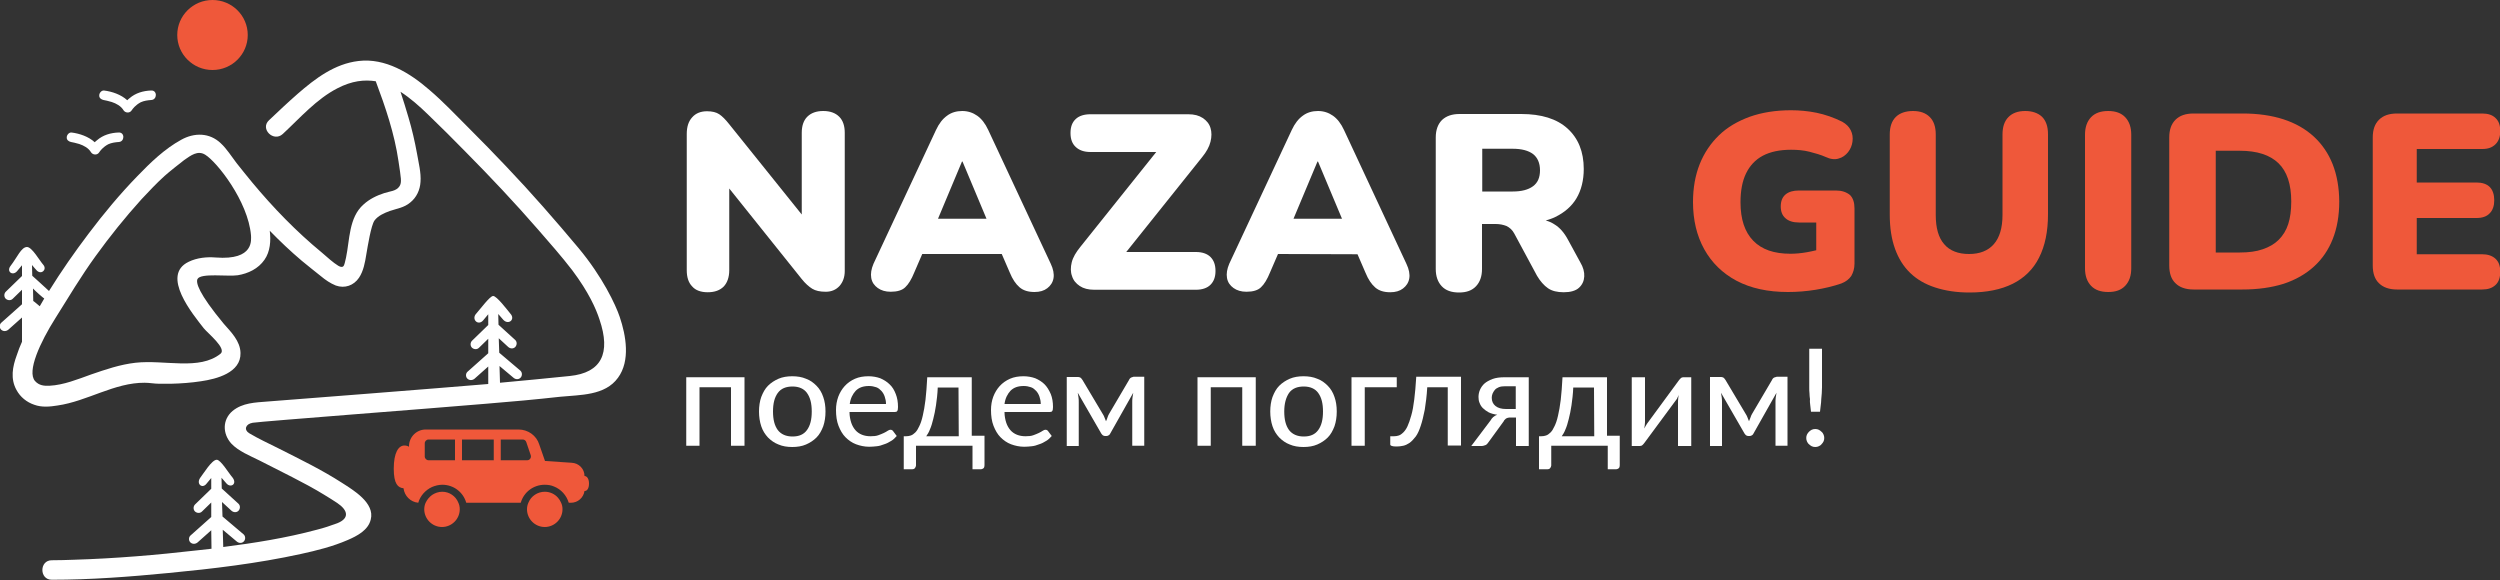
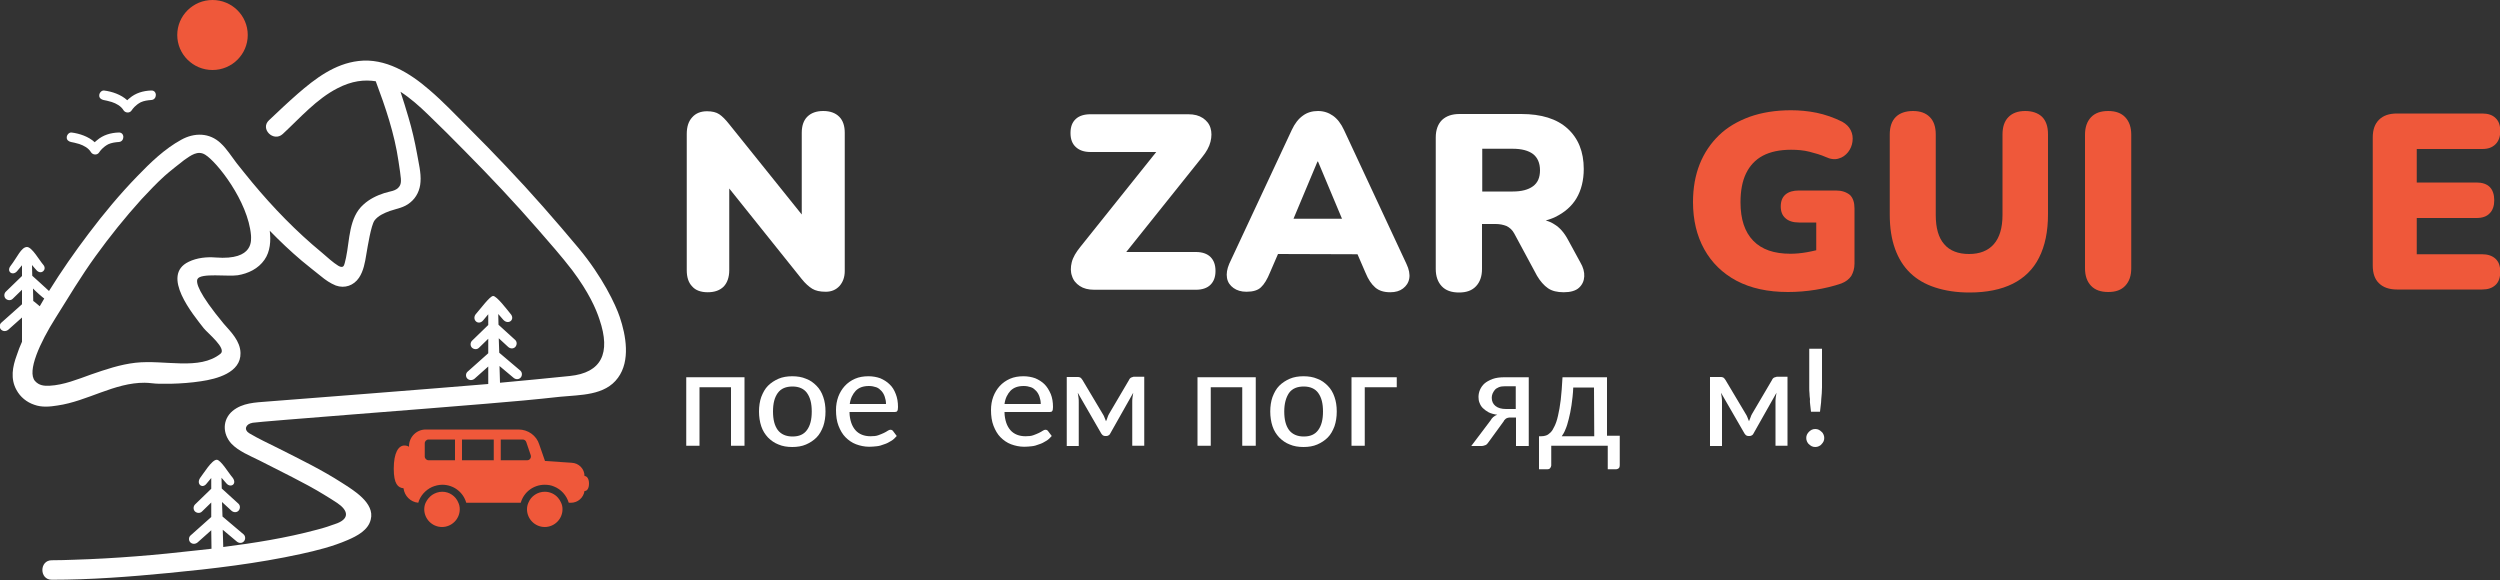
<svg xmlns="http://www.w3.org/2000/svg" version="1.1" id="_Слой_1" x="0px" y="0px" viewBox="0 0 1000 232" style="enable-background:new 0 0 1000 232;" xml:space="preserve">
  <rect x="0" y="0" width="1000" height="232" fill="#333333" stroke="none" />
  <style type="text/css">
	.st0{fill:#EF583A;}
	.st1{fill:#FFFFFF;}
</style>
  <g>
    <ellipse class="st0" cx="85" cy="14" rx="14.1" ry="14" />
    <path class="st0" d="M176.9,196.7c-1.5,0-2.9,0.5-4.1,1.3c-1.1,0.8-1.9,1.8-2.5,3c-0.4,0.8-0.6,1.8-0.6,2.7c0,3.9,3.2,7.1,7.1,7.1   s7.1-3.2,7.1-7.1c0-1-0.2-1.9-0.6-2.7C182.3,198.5,179.8,196.7,176.9,196.7L176.9,196.7z" />
    <path class="st0" d="M223.2,199.1c-1.3-1.5-3.2-2.4-5.3-2.4c-2.9,0-5.5,1.8-6.5,4.3c-0.4,0.8-0.6,1.8-0.6,2.7   c0,3.9,3.2,7.1,7.1,7.1s7.1-3.2,7.1-7.1c0-1-0.2-1.9-0.6-2.7C224.1,200.3,223.7,199.7,223.2,199.1L223.2,199.1z" />
    <path class="st0" d="M233.8,190.4L233.8,190.4c0-2.9-2.3-5.2-5.2-5.3l-10.6-0.7l-2.3-6.6c-1.1-3.6-4.5-6-8.3-6h-37.1   c-3.7,0-6.7,3-6.7,6.7l0,0.2c-0.5-0.3-1.1-0.5-1.8-0.5c-2.4,0-4.3,2.8-4.3,9.3c0,6.1,1.7,7.6,3.9,7.8c0.4,3.1,2.8,5.5,5.9,5.8   c0.8-2.8,2.9-5.1,5.5-6.3c1.2-0.5,2.6-0.9,4.1-0.9c4.6,0,8.4,3,9.6,7.2h21.8c1.2-4.2,5-7.2,9.6-7.2c1.3,0,2.6,0.2,3.7,0.7   c2.8,1.1,5,3.5,5.9,6.5h0.9c2.7,0,5-2,5.4-4.7h0.1c0.9,0,1.7-1,1.7-3S234.7,190.4,233.8,190.4L233.8,190.4z M182,184.1h-10.6   c-0.8,0-1.5-0.7-1.5-1.5v-5.3c0-0.8,0.7-1.5,1.5-1.5H182V184.1z M197.5,184.1h-12.7v-8.3h12.7V184.1z M210.9,184.1h-10.6v-8.3h8.8   c0.6,0,1.2,0.4,1.4,1l1.8,5.3C212.6,183.1,211.9,184.1,210.9,184.1L210.9,184.1z" />
    <path class="st1" d="M247.9,126.8c-1.6-4.8-6.9-16.1-16.5-27.6c-9.3-11.1-18.8-22-28.8-32.5c-5-5.3-10.1-10.5-15.3-15.7   c-5.1-5.1-10.1-10.4-15.5-15c-7.8-6.8-17.7-12.9-28.4-11.6c-9.5,1.1-17.3,7-24.3,13.1c-3.9,3.4-7.7,7-11.5,10.6   c-3.7,3.4,1.8,8.9,5.5,5.5c7-6.5,13.5-14,21.9-18.3c5.8-3,10.7-3.5,15.3-2.8c3.9,10.4,7.5,21,9.1,32c1,6.8,1.4,8.4,0.4,10   c-1.3,2-3.9,2-6,2.7c-3.1,1-6,2.4-8.4,4.6c-5.9,5.2-5.5,14.2-7,21.3c-0.2,0.7-0.3,1.4-0.5,2.1c-0.3,1.2-0.7,2.2-2.6,1.1   c-2-1.2-4.5-3.5-6.6-5.3c-10.2-8.4-19.4-17.9-27.8-28c-2.1-2.6-4.2-5.1-6.3-7.8c-2-2.6-3.9-5.7-6.3-7.9c-4.5-4.3-10.6-4.3-15.8-1.4   c-6.6,3.6-12.3,9.1-17.5,14.5c-7,7.2-13.5,15-19.6,23.1c-5.6,7.4-10.9,15-15.8,22.9c-2.1-1.9-6.5-6-6.7-6.1c0-1.4-0.1-2.8-0.1-4.3   c0.7,0.8,1.3,1.6,2,2.3c1.9,1.7,4.1-0.6,2.5-2.4c-1.5-1.7-4.5-7.1-6.5-7.1c-2.3,0-3.9,4.1-6.6,7.6c-1.7,2.2,0.8,4.1,2.6,2.1   c0.7-0.8,1.3-1.6,2-2.4v4.3c-1.9,1.8-6.2,6-6.5,6.3c-0.7,0.7-0.8,2,0,2.8c0.8,0.7,2,0.8,2.8,0c1.2-1.2,2.5-2.4,3.7-3.6v5.8   c-2.4,2.1-7.9,7.1-8.3,7.4c-0.8,0.7-0.8,2.1,0,2.8c0.8,0.7,1.9,0.7,2.8,0c1.8-1.6,3.7-3.3,5.5-4.9v9.7c-0.8,1.8-1.5,3.5-2.1,5.4   c-1.7,4.6-2.6,9.4-0.1,13.9c1.5,2.8,4.1,4.9,7.1,5.9c3,1.1,6.2,0.8,9.3,0.3c11.9-1.7,22.8-9.2,34.9-9.1c1.9,0,3.9,0.4,5.8,0.4   c1.6,0,3.1,0,4.7,0c4-0.1,8.1-0.4,12-1c6.2-0.9,16-3.4,15.8-11.3c-0.1-4.8-3.8-8.4-6.7-11.7C79.3,117.2,78.3,113,79,111.6   c1.3-2.5,12.2-0.9,16.1-1.5c4.2-0.7,8.2-2.6,10.7-6.2c2.3-3.3,2.6-7.6,2.1-11.6c4.1,4.2,8.3,8.2,12.8,12c2.5,2.1,5.1,4.1,7.7,6.2   c1.8,1.5,3.7,2.8,5.9,3.7c3.6,1.3,7.2,0,9.3-3.1c1.8-2.7,2.4-6.1,2.9-9.2c0.6-3.5,1.9-11.7,3.3-13.7c1.4-1.9,3.9-3,6.1-3.8   c2.9-1,5.7-1.3,8.2-3.4c2.5-2,3.9-5,4.1-8.2c0.3-3.7-0.8-7.8-1.4-11.4c-0.9-4.9-2-9.7-3.4-14.4c-1-3.5-2.1-6.9-3.2-10.3   c4,2.6,7.6,5.8,11,9.1c5.1,4.9,10.1,9.9,15,14.9c10,10.1,19.8,20.5,29.1,31.2c4.6,5.3,9.3,10.6,13.6,16.2   c6.6,8.8,9.5,15.4,10.9,19.7c4.6,13.5,0.8,21.3-11.9,22.6c-9.3,0.9-18.6,1.9-27.9,2.7c-0.1-2.2-0.1-4.4-0.2-6.7   c1.5,1.3,5.2,4.4,5.6,4.7c0.8,0.7,2,0.8,2.8,0c0.7-0.7,0.8-2,0-2.8c-2.8-2.4-5.7-4.8-8.5-7.2c-0.1-1.9-0.1-3.9-0.2-5.8   c1,0.9,3.5,3.2,3.8,3.5c0.8,0.7,2,0.8,2.8,0c0.7-0.8,0.8-2,0-2.8c-2.2-2-4.5-4.1-6.7-6.1c0-1.4-0.1-2.9-0.1-4.3   c0.7,0.8,1.3,1.5,2,2.3c1.9,2.1,4.6,0.2,3.2-2c-1.4-1.7-5.9-7.7-7.3-7.5c-1.3,0.1-4.9,5-7,7.4c-1.5,2.2,1.2,4.6,3.1,2.3   c0.7-0.8,1.3-1.6,2-2.4v4.3c-1.9,1.8-6.2,6-6.5,6.3c-0.7,0.7-0.8,2,0,2.8c0.8,0.7,2,0.8,2.8,0c1.2-1.2,2.5-2.4,3.7-3.6v5.8   c-2.4,2.1-7.9,7.1-8.3,7.4c-0.8,0.7-0.8,2.1,0,2.8c0.8,0.7,1.9,0.7,2.8,0c1.8-1.6,3.7-3.3,5.5-4.9c0,0.9,0,6.9,0,7   c-20.1,1.7-78.9,6.3-88.2,7c-5,0.4-10.1,0.5-14.1,3.8c-4.1,3.5-4,9.1-0.5,13c2.9,3.1,7.5,4.9,11.3,6.8c4.3,2.2,8.7,4.4,13,6.6   c4.3,2.2,8.6,4.5,12.7,7c1.8,1.1,3.6,2.2,5.4,3.4c4.3,2.9,5,6.1,0,8.1c-2.7,1-5.4,1.9-8.2,2.6c-12.3,3.3-24.9,5.3-37.4,6.9   c0,0-0.1-4.7-0.2-6.9c1.5,1.3,5.2,4.4,5.6,4.7c0.8,0.7,2,0.8,2.8,0c0.7-0.7,0.8-2,0-2.8c-2.8-2.4-5.7-4.8-8.5-7.2   c-0.1-1.9-0.1-3.9-0.2-5.8c1,0.9,3.5,3.2,3.8,3.5c0.8,0.7,2,0.8,2.8,0c0.7-0.8,0.8-2,0-2.8c-2.1-1.9-6.6-6-6.7-6.1   c0-1.4-0.1-2.9-0.1-4.3c0.7,0.8,1.3,1.5,2,2.3c1.7,1.9,4.4,0.2,2.4-2.4c-1.5-1.7-4.7-7.1-6.3-7.1c-2,0-5.4,5.7-6.6,7.2   c-1.7,2.4,0.7,4.5,2.4,2.5c0.7-0.8,1.3-1.6,2-2.4v4.3c-1.9,1.8-6.2,6-6.5,6.3c-0.7,0.7-0.8,2,0,2.8c0.8,0.7,2,0.8,2.8,0   c1.2-1.2,2.5-2.4,3.7-3.6v5.8c-2.4,2.1-7.9,7.1-8.3,7.4c-0.8,0.7-0.8,2.1,0,2.8c0.8,0.7,1.9,0.7,2.8,0c1.8-1.6,3.7-3.3,5.5-4.9   c0,0.9,0.1,7.2,0.1,7.4c-1.8,0.2-3.6,0.4-5.4,0.6c-16.5,1.9-33.1,3.3-49.7,3.8c-2.9,0.1-5.9,0.2-8.8,0.2c-5,0-5,7.8,0,7.8   c15.6,0,31.2-1.2,46.7-2.7c17.7-1.7,35.5-3.8,52.9-7.6c6.4-1.4,12.8-3,18.8-5.6c3.7-1.6,8.2-3.9,9.2-8.2   c1.7-6.6-6.9-11.7-11.4-14.6c-8.2-5.3-17.1-9.6-25.8-14c-3.8-1.9-7.7-3.7-11.4-5.9c-2.2-1.3-1.6-3.7,1.4-4.2   c4-0.6,71.1-5.7,93.3-7.6c9.9-0.8,19.8-1.7,29.7-2.8c8-0.8,17.9-0.4,23.1-7.6C252.2,144.3,250.4,134.2,247.9,126.8L247.9,126.8z    M17.7,119.4c-0.6,1-1.2,2.1-1.8,3.1c-0.4-0.3-2.3-2-2.6-2.1c0-1.7-0.1-3.3-0.1-5C14.1,116.4,17.4,119.3,17.7,119.4L17.7,119.4z    M86.3,103c-3.6-0.3-7.5,0.1-10.8,1.7c-11.4,5.4,1.8,21.2,6,26.6c1.6,2,9.3,8.1,6.7,10.2c-8.5,6.8-22.3,2.3-34,3.6   c-6.2,0.7-12,2.7-17.8,4.7c-5.3,1.9-10.9,4.2-16.6,4.5c-2.2,0.1-4.2-0.1-5.8-1.9c-3.3-3.8,2-15.4,8.2-25.2   c5.2-8.3,10.2-16.7,16-24.7c5.7-7.9,11.8-15.5,18.4-22.8c3-3.2,6-6.4,9.2-9.3c1.4-1.3,7.2-5.9,7.9-6.4c2.6-1.8,5.4-4,8.4-2.1   c4.6,2.8,17.1,18.5,18.3,32.2C100.4,95.7,101.9,104.2,86.3,103L86.3,103z" />
    <path class="st1" d="M28.4,56.8c0.2,0,2.4,0.5,3.3,0.8c1.8,0.6,3.7,1.6,4.7,3.3c0.7,1.1,2.5,1.3,3.3,0c0.3-0.5,1.5-2.1,3.6-3.2   c1.3-0.6,2.8-0.8,4.2-0.9c2.4-0.1,2.5-3.9,0-3.8c-3.2,0.1-6.3,1-8.7,3.1c-0.3,0.2-0.6,0.5-0.9,0.8c-2.5-2.3-6.1-3.5-9.3-3.9   c-1-0.1-1.9,1-1.9,1.9C26.6,56,27.5,56.6,28.4,56.8z" />
    <path class="st1" d="M41.4,40c0.2,0,2.4,0.5,3.3,0.8c1.8,0.6,3.7,1.6,4.7,3.3c0.7,1.1,2.5,1.3,3.3,0c0.3-0.5,1.5-2.1,3.6-3.2   c1.3-0.6,2.8-0.8,4.2-0.9c2.4-0.1,2.5-3.9,0-3.8c-3.2,0.1-6.3,1-8.7,3.1c-0.3,0.2-0.6,0.5-0.9,0.8c-2.5-2.3-6.1-3.5-9.3-3.9   c-1-0.1-1.9,1-1.9,1.9C39.6,39.2,40.5,39.8,41.4,40z" />
    <polygon class="st1" points="274.5,178.3 279.8,178.3 279.8,154.9 292.4,154.9 292.4,178.3 297.8,178.3 297.8,150.9 274.5,150.9     " />
    <path class="st1" d="M326.6,154.3c-1.2-1.2-2.5-2.2-4.2-2.8c-1.6-0.7-3.5-1-5.5-1c-2,0-3.9,0.3-5.5,1s-3,1.6-4.2,2.8   c-1.2,1.2-2,2.7-2.7,4.5c-0.6,1.7-0.9,3.7-0.9,5.8s0.3,4.1,0.9,5.9s1.5,3.2,2.7,4.5c1.2,1.2,2.6,2.2,4.2,2.8c1.6,0.7,3.5,1,5.5,1   s3.9-0.3,5.5-1c1.6-0.7,3-1.6,4.2-2.8c1.2-1.2,2-2.7,2.7-4.5c0.6-1.8,0.9-3.7,0.9-5.9s-0.3-4.1-0.9-5.8   C328.7,157,327.8,155.5,326.6,154.3z M322.8,172c-1.3,1.8-3.2,2.6-5.8,2.6c-2.6,0-4.6-0.9-5.9-2.6c-1.3-1.8-1.9-4.2-1.9-7.4   s0.6-5.6,1.9-7.4c1.3-1.8,3.3-2.6,5.9-2.6s4.6,0.9,5.8,2.6c1.3,1.8,1.9,4.2,1.9,7.4S324.1,170.2,322.8,172z" />
    <path class="st1" d="M355.8,153.7c-1-1-2.3-1.8-3.7-2.4c-1.4-0.5-3-0.8-4.7-0.8c-2,0-3.8,0.3-5.4,1c-1.6,0.7-3,1.7-4.1,2.9   c-1.1,1.2-2,2.7-2.6,4.3c-0.6,1.7-0.9,3.4-0.9,5.3c0,2.4,0.3,4.5,1,6.3c0.7,1.8,1.6,3.4,2.8,4.6c1.2,1.2,2.6,2.2,4.2,2.8   s3.4,1,5.3,1c1,0,2-0.1,3-0.2s2-0.4,3-0.8c1-0.3,1.9-0.8,2.7-1.3c0.9-0.5,1.6-1.2,2.3-2l-1.5-2c-0.2-0.3-0.6-0.5-1-0.5   c-0.3,0-0.7,0.1-1.1,0.4c-0.4,0.3-1,0.6-1.6,0.9s-1.4,0.6-2.2,0.9s-1.9,0.4-3.1,0.4c-1.2,0-2.4-0.2-3.4-0.6c-1-0.4-1.9-1-2.6-1.8   c-0.7-0.8-1.3-1.8-1.7-3c-0.4-1.2-0.7-2.7-0.7-4.3h18.1c0.5,0,0.8-0.1,1-0.4c0.2-0.3,0.3-0.8,0.3-1.6c0-2-0.3-3.7-0.9-5.2   C357.7,156,356.9,154.7,355.8,153.7L355.8,153.7z M339.9,161.6c0.3-2.3,1.2-4,2.4-5.3c1.3-1.3,3-1.9,5.3-1.9c1.1,0,2,0.2,2.9,0.5   s1.5,0.9,2.1,1.5c0.6,0.7,1,1.4,1.3,2.3c0.3,0.9,0.5,1.8,0.5,2.9L339.9,161.6L339.9,161.6z" />
-     <path class="st1" d="M388.7,150.9h-17.8c-0.2,3.5-0.4,6.5-0.7,9c-0.3,2.5-0.7,4.7-1.1,6.4c-0.4,1.8-0.9,3.2-1.4,4.2   c-0.5,1.1-1,1.9-1.6,2.5c-0.6,0.6-1.2,1-1.8,1.2c-0.6,0.2-1.2,0.3-1.9,0.3h-0.9v13.2h3.4c0.5,0,0.9-0.2,1.1-0.5   c0.2-0.3,0.4-0.7,0.4-1v-7.9h22.6v9.4h3.3c0.5,0,0.8-0.2,1.1-0.4c0.3-0.3,0.4-0.7,0.4-1.2v-11.8h-5.1L388.7,150.9L388.7,150.9z    M383.5,174.5h-13c0.5-0.7,1.1-1.7,1.5-2.8c0.5-1.1,0.9-2.5,1.3-4.1c0.4-1.6,0.8-3.4,1.1-5.5s0.6-4.5,0.7-7.1h8.3L383.5,174.5   L383.5,174.5z" />
    <path class="st1" d="M417.8,153.7c-1-1-2.3-1.8-3.7-2.4c-1.4-0.5-3-0.8-4.7-0.8c-2,0-3.8,0.3-5.4,1c-1.6,0.7-3,1.7-4.1,2.9   c-1.1,1.2-2,2.7-2.6,4.3s-0.9,3.4-0.9,5.3c0,2.4,0.3,4.5,1,6.3c0.7,1.8,1.6,3.4,2.8,4.6c1.2,1.2,2.6,2.2,4.2,2.8s3.4,1,5.3,1   c1,0,2-0.1,3-0.2s2-0.4,3-0.8c1-0.3,1.9-0.8,2.7-1.3c0.9-0.5,1.6-1.2,2.3-2l-1.5-2c-0.2-0.3-0.6-0.5-1-0.5c-0.3,0-0.7,0.1-1.1,0.4   c-0.4,0.3-1,0.6-1.6,0.9s-1.4,0.6-2.2,0.9s-1.9,0.4-3.1,0.4c-1.2,0-2.4-0.2-3.4-0.6c-1-0.4-1.9-1-2.6-1.8c-0.7-0.8-1.3-1.8-1.7-3   c-0.4-1.2-0.7-2.7-0.7-4.3h18.1c0.5,0,0.8-0.1,1-0.4c0.2-0.3,0.3-0.8,0.3-1.6c0-2-0.3-3.7-0.9-5.2   C419.6,156,418.8,154.7,417.8,153.7L417.8,153.7z M401.8,161.6c0.3-2.3,1.2-4,2.4-5.3c1.3-1.3,3-1.9,5.3-1.9c1.1,0,2,0.2,2.9,0.5   s1.5,0.9,2.1,1.5c0.6,0.7,1,1.4,1.3,2.3c0.3,0.9,0.5,1.8,0.5,2.9L401.8,161.6L401.8,161.6z" />
    <path class="st1" d="M452.5,151c-0.4,0.2-0.7,0.5-0.9,1l-8,13.6c-0.2,0.4-0.5,0.9-0.6,1.4s-0.4,1-0.6,1.5c-0.2-0.5-0.4-1-0.6-1.5   c-0.2-0.5-0.4-1-0.7-1.4l-8.1-13.6c-0.3-0.5-0.6-0.8-0.9-1c-0.4-0.2-0.7-0.2-1.1-0.2h-4.3v27.6h4.8v-17.5c0-0.6,0-1.2-0.1-1.9   c-0.1-0.7-0.2-1.3-0.3-1.9l9.4,16.3c0.2,0.3,0.4,0.5,0.6,0.7c0.3,0.2,0.6,0.3,0.9,0.3h0.6c0.3,0,0.6-0.1,0.9-0.3s0.5-0.4,0.6-0.7   l9.2-16.3c-0.1,0.6-0.2,1.2-0.3,1.9c-0.1,0.7-0.1,1.3-0.1,1.8v17.5h4.8v-27.6h-4.3C453.2,150.8,452.8,150.9,452.5,151L452.5,151z" />
    <polygon class="st1" points="479,178.3 484.3,178.3 484.3,154.9 496.9,154.9 496.9,178.3 502.3,178.3 502.3,150.9 479,150.9  " />
    <path class="st1" d="M531.1,154.3c-1.2-1.2-2.5-2.2-4.2-2.8c-1.6-0.7-3.5-1-5.5-1c-2,0-3.9,0.3-5.5,1c-1.6,0.7-3,1.6-4.2,2.8   c-1.2,1.2-2,2.7-2.7,4.5c-0.6,1.7-0.9,3.7-0.9,5.8s0.3,4.1,0.9,5.9s1.5,3.2,2.7,4.5c1.2,1.2,2.6,2.2,4.2,2.8c1.6,0.7,3.5,1,5.5,1   c2,0,3.9-0.3,5.5-1c1.6-0.7,3-1.6,4.2-2.8c1.2-1.2,2-2.7,2.7-4.5c0.6-1.8,0.9-3.7,0.9-5.9s-0.3-4.1-0.9-5.8   C533.2,157,532.3,155.5,531.1,154.3z M527.3,172c-1.3,1.8-3.2,2.6-5.8,2.6s-4.6-0.9-5.9-2.6c-1.3-1.8-1.9-4.2-1.9-7.4   s0.7-5.6,1.9-7.4c1.3-1.8,3.3-2.6,5.9-2.6s4.6,0.9,5.8,2.6c1.3,1.8,1.9,4.2,1.9,7.4S528.6,170.2,527.3,172z" />
    <polygon class="st1" points="558.7,150.9 540.6,150.9 540.6,178.3 545.9,178.3 545.9,154.9 558.7,154.9  " />
-     <path class="st1" d="M565.7,159.8c-0.3,2.5-0.7,4.7-1.2,6.4c-0.5,1.8-1,3.2-1.5,4.3s-1.1,1.9-1.7,2.5c-0.6,0.6-1.2,1-1.8,1.2   c-0.6,0.2-1.2,0.3-1.9,0.3h-1.5v3.3c0,0.5,0.8,0.8,2.5,0.8c0.9,0,1.8-0.1,2.7-0.3c0.9-0.2,1.7-0.6,2.6-1.2c0.8-0.6,1.6-1.5,2.4-2.5   c0.8-1.1,1.4-2.5,2-4.3c0.6-1.8,1.1-3.9,1.6-6.4c0.4-2.5,0.8-5.5,1-9h8.2v23.3h5.3v-27.5h-17.9C566.3,154.3,566,157.3,565.7,159.8   L565.7,159.8z" />
    <path class="st1" d="M597,151.6c-1.3,0.5-2.4,1.1-3.2,1.8c-0.8,0.7-1.4,1.6-1.8,2.5c-0.4,0.9-0.6,1.9-0.6,2.9   c0,0.8,0.1,1.6,0.4,2.3c0.3,0.8,0.7,1.5,1.3,2.1c0.6,0.6,1.4,1.2,2.3,1.7c1,0.5,2.1,0.8,3.5,1c-1.2,0.4-2.1,1.2-2.7,2.3l-7.7,10.2   h3.7c0.5,0,0.9,0,1.2-0.1c0.3-0.1,0.6-0.2,0.9-0.3c0.3-0.2,0.5-0.3,0.7-0.6s0.4-0.5,0.6-0.8l5.6-7.7c0.2-0.3,0.4-0.5,0.5-0.8   c0.2-0.2,0.4-0.4,0.6-0.6c0.3-0.2,0.5-0.3,0.9-0.4c0.3-0.1,0.8-0.1,1.3-0.1h1.9v11.4h5.1v-27.5h-9.6   C599.9,150.9,598.4,151.1,597,151.6L597,151.6z M606.3,154.4v9.2h-3.9c-1.8,0-3.2-0.4-4.2-1.2s-1.5-1.9-1.5-3.3   c0-0.5,0.1-1.1,0.3-1.6c0.2-0.5,0.5-1,0.9-1.5c0.4-0.5,0.9-0.8,1.6-1.1c0.7-0.3,1.5-0.4,2.5-0.4H606.3L606.3,154.4z" />
    <path class="st1" d="M642.8,150.9h-17.8c-0.2,3.5-0.4,6.5-0.7,9s-0.7,4.7-1.1,6.4c-0.4,1.8-0.9,3.2-1.4,4.2c-0.5,1.1-1,1.9-1.6,2.5   c-0.6,0.6-1.2,1-1.8,1.2c-0.6,0.2-1.2,0.3-1.9,0.3h-0.9v13.2h3.4c0.5,0,0.9-0.2,1.1-0.5s0.4-0.7,0.4-1v-7.9h22.6v9.4h3.3   c0.5,0,0.8-0.2,1.1-0.4c0.3-0.3,0.4-0.7,0.4-1.2v-11.8h-5.1L642.8,150.9L642.8,150.9z M637.7,174.5h-13c0.5-0.7,1.1-1.7,1.5-2.8   c0.5-1.1,0.9-2.5,1.3-4.1c0.4-1.6,0.8-3.4,1.1-5.5s0.6-4.5,0.7-7.1h8.3L637.7,174.5L637.7,174.5z" />
-     <path class="st1" d="M672.3,151.3c-0.3,0.3-0.6,0.6-0.8,0.9l-12.7,17.3c-0.3,0.5-0.7,1.1-1.1,1.9c0.1-0.4,0.1-0.9,0.2-1.3   c0-0.4,0.1-0.8,0.1-1.2v-18h-5.3v27.5h3.2c0.4,0,0.8-0.1,1.1-0.4c0.3-0.3,0.6-0.6,0.8-0.9l12.7-17.2c0.2-0.2,0.4-0.5,0.5-0.9   c0.2-0.3,0.4-0.7,0.5-1.1c-0.1,0.5-0.1,0.9-0.2,1.3c0,0.4-0.1,0.8-0.1,1.2v18h5.3v-27.5h-3.2C673,150.9,672.6,151,672.3,151.3   L672.3,151.3z" />
    <path class="st1" d="M709.7,151c-0.4,0.2-0.7,0.5-0.9,1l-8,13.6c-0.2,0.4-0.5,0.9-0.6,1.4c-0.2,0.5-0.4,1-0.6,1.5   c-0.2-0.5-0.4-1-0.6-1.5c-0.2-0.5-0.4-1-0.7-1.4l-8.1-13.6c-0.3-0.5-0.6-0.8-0.9-1c-0.4-0.2-0.7-0.2-1.1-0.2H684v27.6h4.8v-17.5   c0-0.6,0-1.2-0.1-1.9s-0.2-1.3-0.3-1.9l9.4,16.3c0.2,0.3,0.4,0.5,0.6,0.7c0.3,0.2,0.6,0.3,0.9,0.3h0.6c0.3,0,0.6-0.1,0.9-0.3   c0.3-0.2,0.5-0.4,0.6-0.7l9.2-16.3c-0.1,0.6-0.2,1.2-0.3,1.9c-0.1,0.7-0.1,1.3-0.1,1.8v17.5h4.8v-27.6h-4.3   C710.4,150.8,710.1,150.9,709.7,151L709.7,151z" />
    <path class="st1" d="M724.1,162.1c0.1,0.8,0.2,1.7,0.3,2.6h3.6c0.1-0.9,0.2-1.8,0.3-2.6s0.2-1.6,0.2-2.4c0.1-0.8,0.1-1.6,0.2-2.3   c0-0.8,0.1-1.6,0.1-2.4v-15.5h-5.1V155c0,0.8,0,1.6,0.1,2.4c0,0.8,0.1,1.5,0.2,2.3C723.9,160.5,724,161.3,724.1,162.1L724.1,162.1z   " />
    <path class="st1" d="M728.6,172.7c-0.3-0.3-0.7-0.6-1.1-0.8c-0.4-0.2-0.9-0.3-1.4-0.3s-1,0.1-1.4,0.3c-0.4,0.2-0.8,0.5-1.1,0.8   c-0.3,0.3-0.6,0.7-0.8,1.1c-0.2,0.4-0.3,0.9-0.3,1.4s0.1,1,0.3,1.4c0.2,0.4,0.4,0.8,0.8,1.1c0.3,0.3,0.7,0.6,1.1,0.8   c0.4,0.2,0.9,0.3,1.4,0.3s1-0.1,1.4-0.3s0.8-0.4,1.1-0.8c0.3-0.3,0.6-0.7,0.8-1.1c0.2-0.4,0.3-0.9,0.3-1.4s-0.1-1-0.3-1.4   S729,173,728.6,172.7z" />
    <path class="st1" d="M283.1,116.9c2.8,0,4.9-0.8,6.4-2.3c1.4-1.5,2.2-3.7,2.2-6.5V75.4l28.9,36.1c1.5,1.9,3,3.2,4.3,4   c1.3,0.8,3.1,1.2,5.4,1.2s4.1-0.8,5.5-2.3c1.4-1.6,2.1-3.6,2.1-6V53.1c0-2.7-0.7-4.9-2.2-6.4c-1.5-1.5-3.6-2.3-6.4-2.3   c-2.8,0-4.9,0.8-6.4,2.3s-2.2,3.7-2.2,6.4v32.7l-29-36.1c-1.5-1.9-2.8-3.2-4-4c-1.2-0.8-2.8-1.2-4.9-1.2c-2.5,0-4.5,0.8-5.9,2.4   c-1.5,1.6-2.2,3.8-2.2,6.7v54.5c0,2.8,0.7,5,2.2,6.5C278.2,116.1,280.3,116.9,283.1,116.9L283.1,116.9z" />
-     <path class="st1" d="M395.3,52c-1.2-2.6-2.7-4.5-4.4-5.7c-1.7-1.2-3.7-1.9-6-1.9s-4.4,0.6-6.1,1.9c-1.7,1.2-3.2,3.1-4.4,5.7   l-25,53.5c-0.9,2.1-1.2,4-0.9,5.7c0.3,1.7,1.2,3,2.6,4c1.4,1,3.1,1.5,5.2,1.5c2.6,0,4.6-0.6,5.8-1.8c1.3-1.2,2.5-3.2,3.6-5.9   l3.2-7.4h31.8l3.2,7.4c1.1,2.7,2.4,4.6,3.9,5.9s3.5,1.9,6,1.9c2.1,0,3.8-0.5,5.1-1.5c1.3-1,2.2-2.3,2.5-4s-0.1-3.7-1.1-5.8   L395.3,52L395.3,52z M384.8,64.6h0.2l9.6,22.9h-19.4L384.8,64.6z" />
    <path class="st1" d="M486.2,108.4c0-2.5-0.7-4.3-2-5.6s-3.3-2-5.8-2h-27.9l30.4-38c1.7-2.1,2.8-4.1,3.3-6.1c0.5-2,0.5-3.9,0-5.5   c-0.5-1.7-1.6-3-3.1-4c-1.5-1-3.4-1.5-5.8-1.5h-39.1c-2.5,0-4.5,0.6-5.9,1.9c-1.4,1.3-2.1,3.1-2.1,5.6s0.7,4.3,2.1,5.6   c1.4,1.3,3.3,2,5.9,2h26.3l-30.4,38c-1.7,2.1-2.9,4.1-3.4,6.1s-0.5,3.9,0.1,5.5c0.5,1.7,1.6,3,3.1,4c1.5,1,3.4,1.5,5.8,1.5h40.7   c2.5,0,4.5-0.7,5.8-2C485.5,112.6,486.2,110.8,486.2,108.4L486.2,108.4z" />
    <path class="st1" d="M543,101.7l3.2,7.4c1.1,2.7,2.4,4.6,3.9,5.9c1.5,1.3,3.5,1.9,6,1.9c2.1,0,3.8-0.5,5.1-1.5c1.3-1,2.2-2.3,2.5-4   c0.3-1.7-0.1-3.7-1.1-5.8L537.6,52c-1.2-2.6-2.7-4.5-4.4-5.7c-1.7-1.2-3.7-1.9-6-1.9c-2.3,0-4.4,0.6-6.1,1.9   c-1.7,1.2-3.2,3.1-4.4,5.7l-25,53.5c-0.9,2.1-1.2,4-0.9,5.7c0.3,1.7,1.2,3,2.6,4c1.4,1,3.1,1.5,5.2,1.5c2.6,0,4.6-0.6,5.8-1.8   c1.3-1.2,2.5-3.2,3.6-5.9l3.2-7.4L543,101.7L543,101.7z M527,64.6h0.2l9.6,22.9h-19.4L527,64.6L527,64.6z" />
    <path class="st1" d="M619.2,115.3c1.6,1.1,3.7,1.6,6.3,1.6c2.7,0,4.8-0.6,6.1-1.8c1.3-1.2,2-2.7,2.1-4.5s-0.4-3.7-1.6-5.7l-4.9-9   c-1.5-2.8-3.3-4.9-5.5-6.2c-1.1-0.7-2.2-1.2-3.4-1.5c1.3-0.4,2.6-0.8,3.8-1.4c3.7-1.8,6.6-4.3,8.5-7.5s2.9-7.2,2.9-11.7   c0-6.9-2.2-12.3-6.5-16.2c-4.3-3.9-10.5-5.8-18.5-5.8h-24.7c-3,0-5.3,0.8-7,2.4c-1.6,1.6-2.5,3.9-2.5,7v52.6c0,2.9,0.8,5.2,2.4,6.9   c1.6,1.7,3.9,2.5,6.9,2.5c3,0,5.2-0.8,6.8-2.5c1.6-1.7,2.4-4,2.4-6.9V89.6h5.5c1.6,0,3,0.3,4.3,0.8c1.2,0.6,2.3,1.5,3.1,3l9.1,16.9   C616.1,112.5,617.6,114.2,619.2,115.3L619.2,115.3z M605.1,76.6h-12.2V59.5h12.2c3.5,0,6.2,0.7,8.1,2.1c1.8,1.4,2.8,3.6,2.8,6.5   s-0.9,5-2.8,6.4C611.3,75.9,608.6,76.6,605.1,76.6L605.1,76.6z" />
    <path class="st0" d="M734.3,76.2h-14.7c-2.3,0-4.1,0.5-5.4,1.6s-1.9,2.7-1.9,4.8c0,2,0.6,3.6,1.9,4.7c1.2,1.1,3,1.7,5.4,1.7h6.9   v11.1c-1.3,0.3-2.6,0.6-3.8,0.8c-2.3,0.4-4.5,0.6-6.5,0.6c-6.6,0-11.5-1.7-14.9-5.2c-3.4-3.5-5.1-8.6-5.1-15.4   c0-4.5,0.7-8.4,2.2-11.5c1.5-3.1,3.7-5.5,6.7-7.1c3-1.6,6.8-2.4,11.3-2.4c2.6,0,5.1,0.2,7.4,0.8s4.5,1.2,6.5,2.1   c1.9,0.9,3.7,1.1,5.2,0.6c1.5-0.4,2.7-1.3,3.7-2.5c1-1.3,1.6-2.7,1.8-4.3c0.2-1.6,0-3.1-0.7-4.5c-0.7-1.4-1.8-2.5-3.4-3.4   c-3.4-1.7-6.9-2.9-10.3-3.6s-6.9-1-10.2-1c-6.2,0-11.7,0.9-16.5,2.6c-4.9,1.8-9,4.2-12.3,7.4c-3.3,3.2-5.9,7-7.7,11.5   c-1.8,4.5-2.7,9.6-2.7,15.2c0,7.2,1.5,13.5,4.5,18.9c3,5.4,7.3,9.6,12.9,12.6c5.7,3,12.5,4.5,20.6,4.5c3.7,0,7.4-0.3,11.1-0.9   c3.6-0.6,7-1.4,10.2-2.5c1.8-0.7,3.1-1.7,4-3c0.8-1.4,1.3-3,1.3-5V83.4c0-2.4-0.6-4.2-1.8-5.4C738.5,76.8,736.7,76.2,734.3,76.2   L734.3,76.2z" />
    <path class="st0" d="M810.1,44.4c-2.9,0-5.1,0.8-6.7,2.4s-2.4,3.9-2.4,7V86c0,5.2-1.2,9.1-3.5,11.7c-2.3,2.6-5.6,3.9-9.9,3.9   s-7.7-1.3-9.9-3.9c-2.3-2.6-3.4-6.5-3.4-11.7V53.8c0-3.1-0.8-5.4-2.4-7c-1.6-1.6-3.8-2.4-6.7-2.4s-5.3,0.8-6.9,2.4   c-1.6,1.6-2.4,3.9-2.4,7v32c0,5.3,0.7,9.8,2.1,13.7c1.4,3.9,3.4,7.1,6.1,9.7s6,4.5,10,5.8c4,1.3,8.5,2,13.7,2   c6.9,0,12.7-1.2,17.3-3.5s8.2-5.8,10.5-10.4c2.4-4.7,3.6-10.5,3.6-17.4v-32c0-3.1-0.8-5.4-2.4-7C815.2,45.2,812.9,44.4,810.1,44.4   L810.1,44.4z" />
    <path class="st0" d="M843.3,44.4c-3,0-5.3,0.8-6.9,2.5c-1.6,1.7-2.4,4-2.4,7v53.4c0,3,0.8,5.3,2.4,7c1.6,1.7,3.9,2.5,6.9,2.5   c3,0,5.2-0.8,6.8-2.5c1.6-1.7,2.4-4,2.4-7V53.9c0-3-0.8-5.3-2.4-7S846.2,44.4,843.3,44.4L843.3,44.4z" />
-     <path class="st0" d="M925.5,54.6c-6.7-6.1-16.2-9.2-28.5-9.2h-19.6c-3.1,0-5.5,0.8-7.2,2.5s-2.5,4-2.5,7.1v51.2   c0,3.1,0.8,5.5,2.5,7.1c1.6,1.6,4,2.5,7.2,2.5H897c6.2,0,11.7-0.8,16.5-2.3c4.8-1.6,8.8-3.9,12.1-6.9c3.3-3,5.8-6.7,7.5-11   c1.7-4.3,2.6-9.3,2.6-15C935.6,69.4,932.2,60.8,925.5,54.6L925.5,54.6z M915.3,89.6c-0.8,2.5-2.1,4.6-3.8,6.3   c-1.7,1.7-3.8,2.9-6.4,3.8c-2.6,0.9-5.6,1.3-9.2,1.3h-9.6V60.3h9.6c7,0,12.1,1.7,15.5,5c3.4,3.3,5.1,8.4,5.1,15.3   C916.5,84.1,916.1,87.1,915.3,89.6L915.3,89.6z" />
    <path class="st0" d="M992.9,101.7h-26.2V87.2h23.9c2.3,0,4.1-0.6,5.3-1.9c1.2-1.2,1.8-3,1.8-5.2s-0.6-4.1-1.8-5.3   c-1.2-1.2-3-1.8-5.3-1.8h-23.9V59.6h26.2c2.3,0,4-0.6,5.3-1.9s1.9-3,1.9-5.3s-0.6-4-1.9-5.2c-1.2-1.2-3-1.8-5.3-1.8h-34.1   c-3.1,0-5.5,0.8-7.2,2.5s-2.5,4-2.5,7.1v51.2c0,3.1,0.8,5.5,2.5,7.1c1.6,1.6,4,2.5,7.2,2.5h34.1c2.3,0,4-0.6,5.3-1.8s1.9-3,1.9-5.3   s-0.6-4-1.9-5.2S995.1,101.7,992.9,101.7L992.9,101.7z" />
  </g>
</svg>